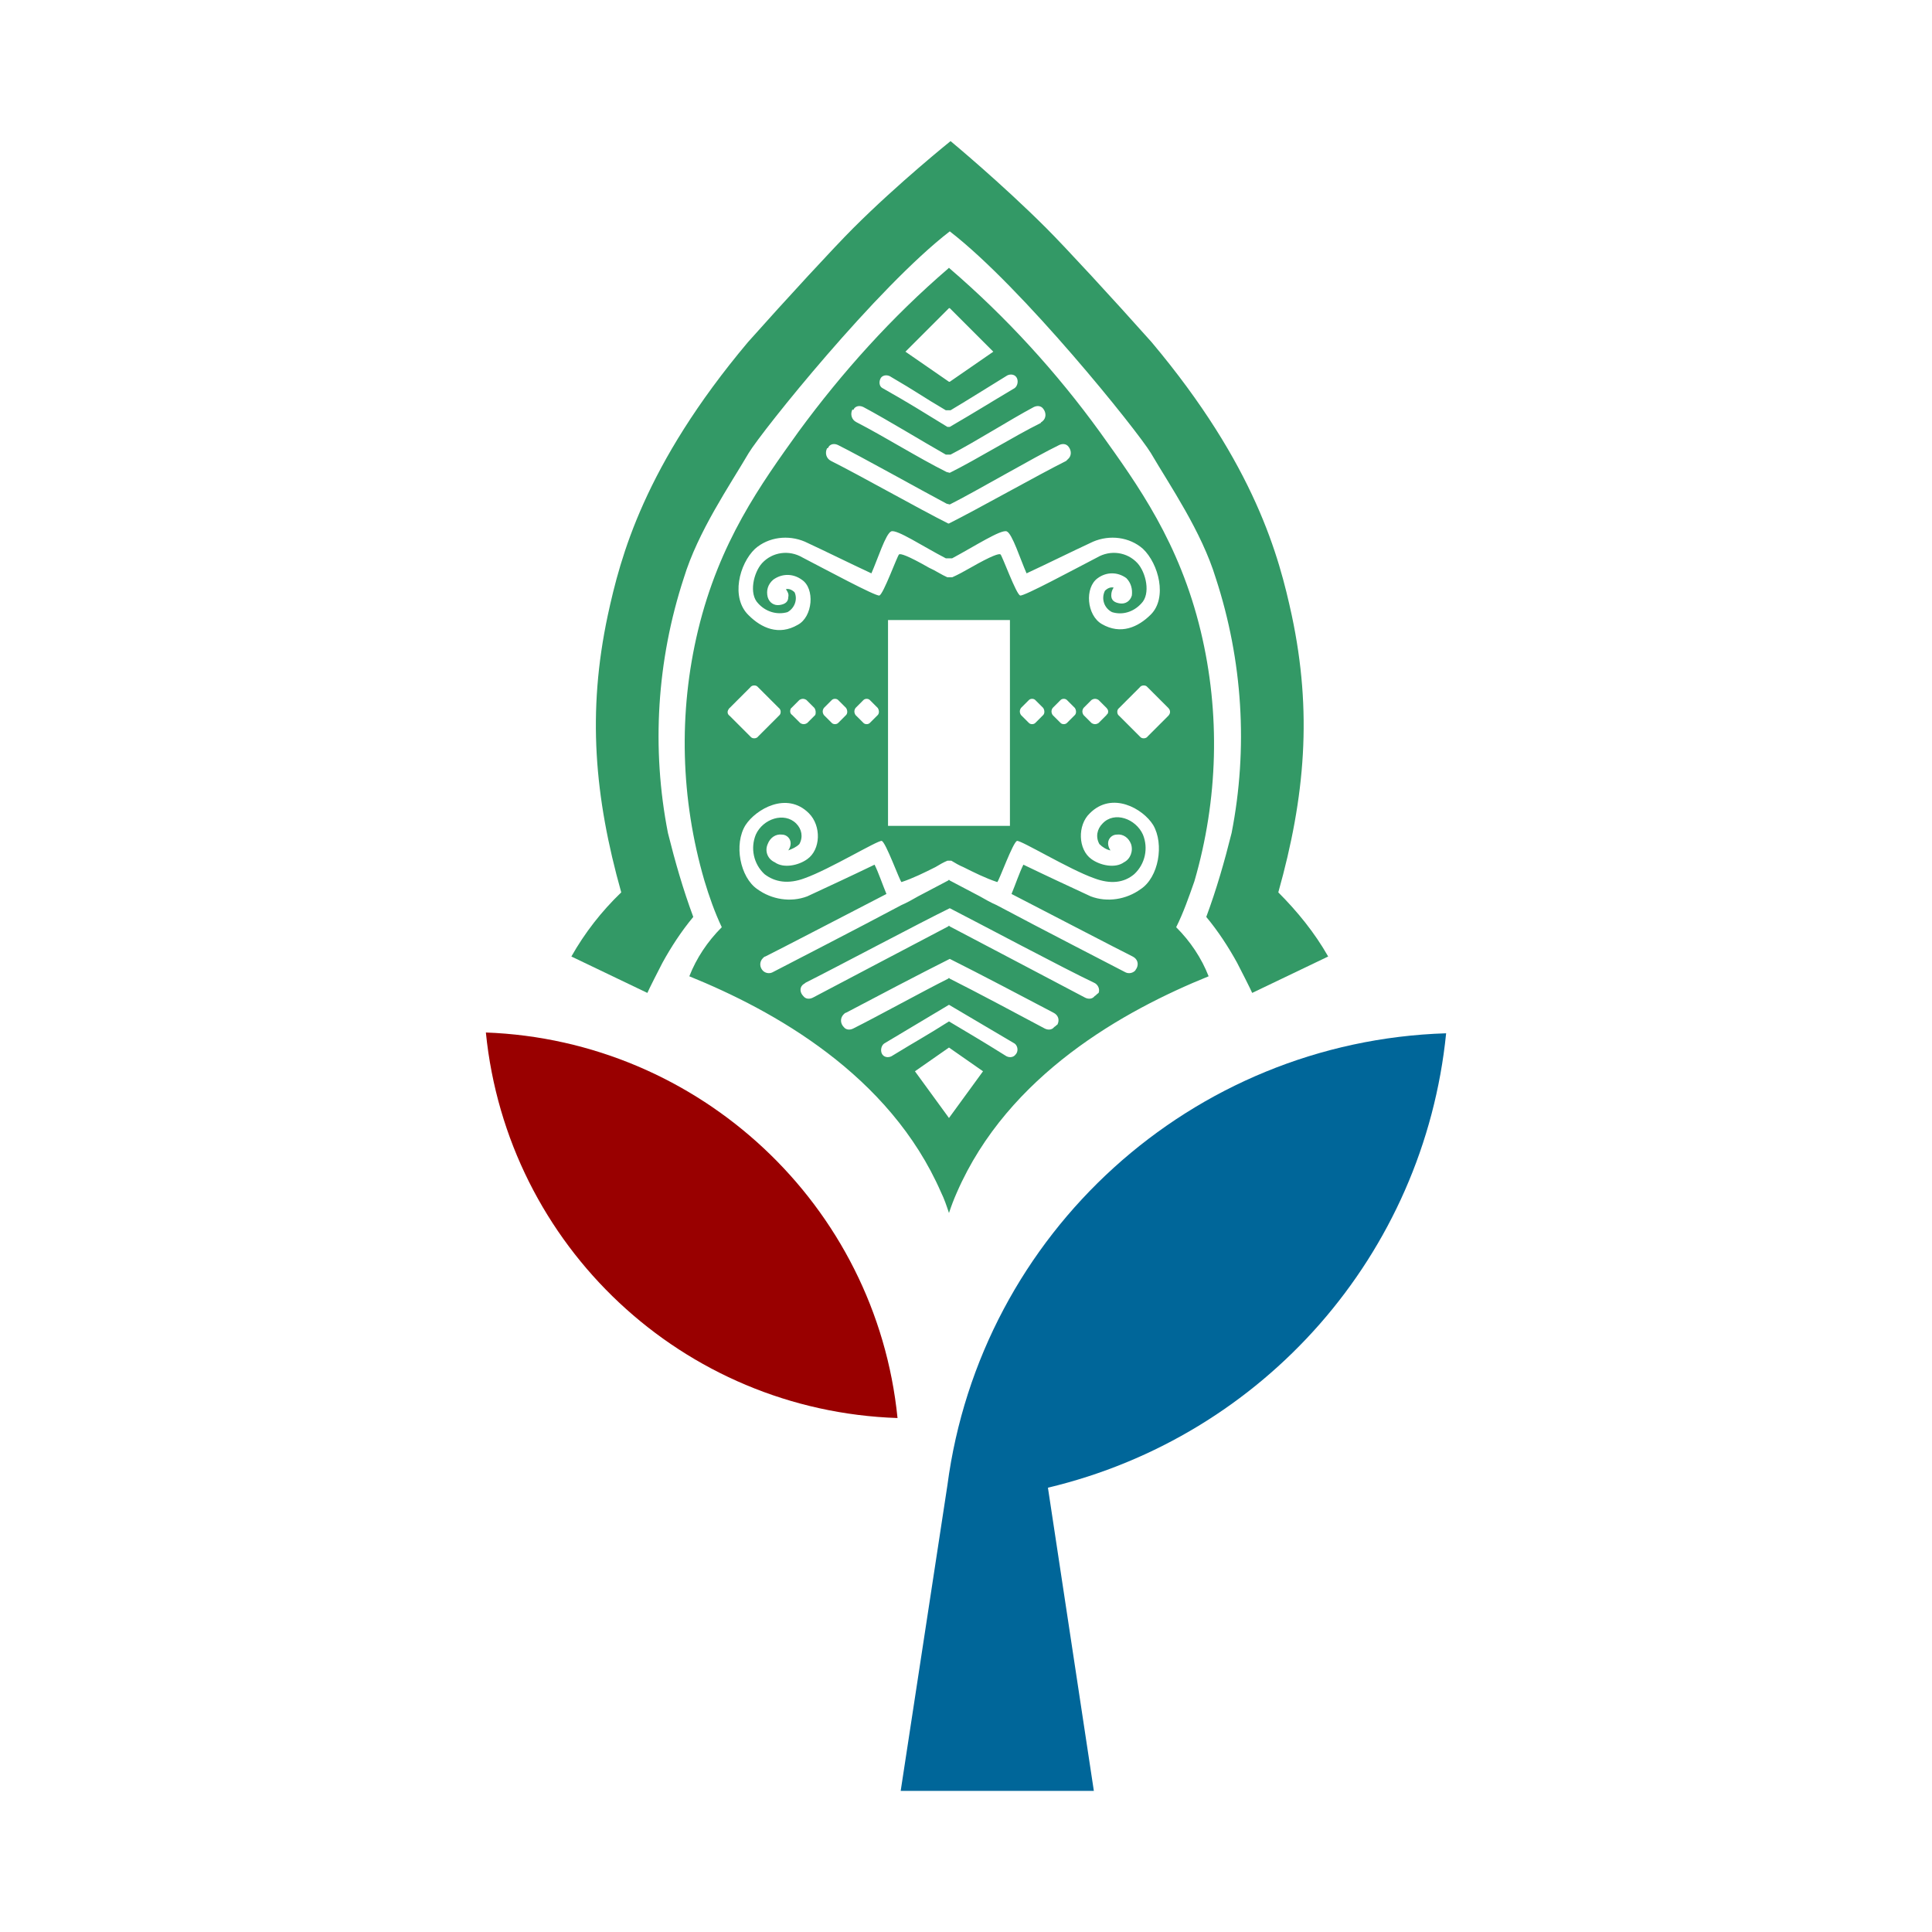
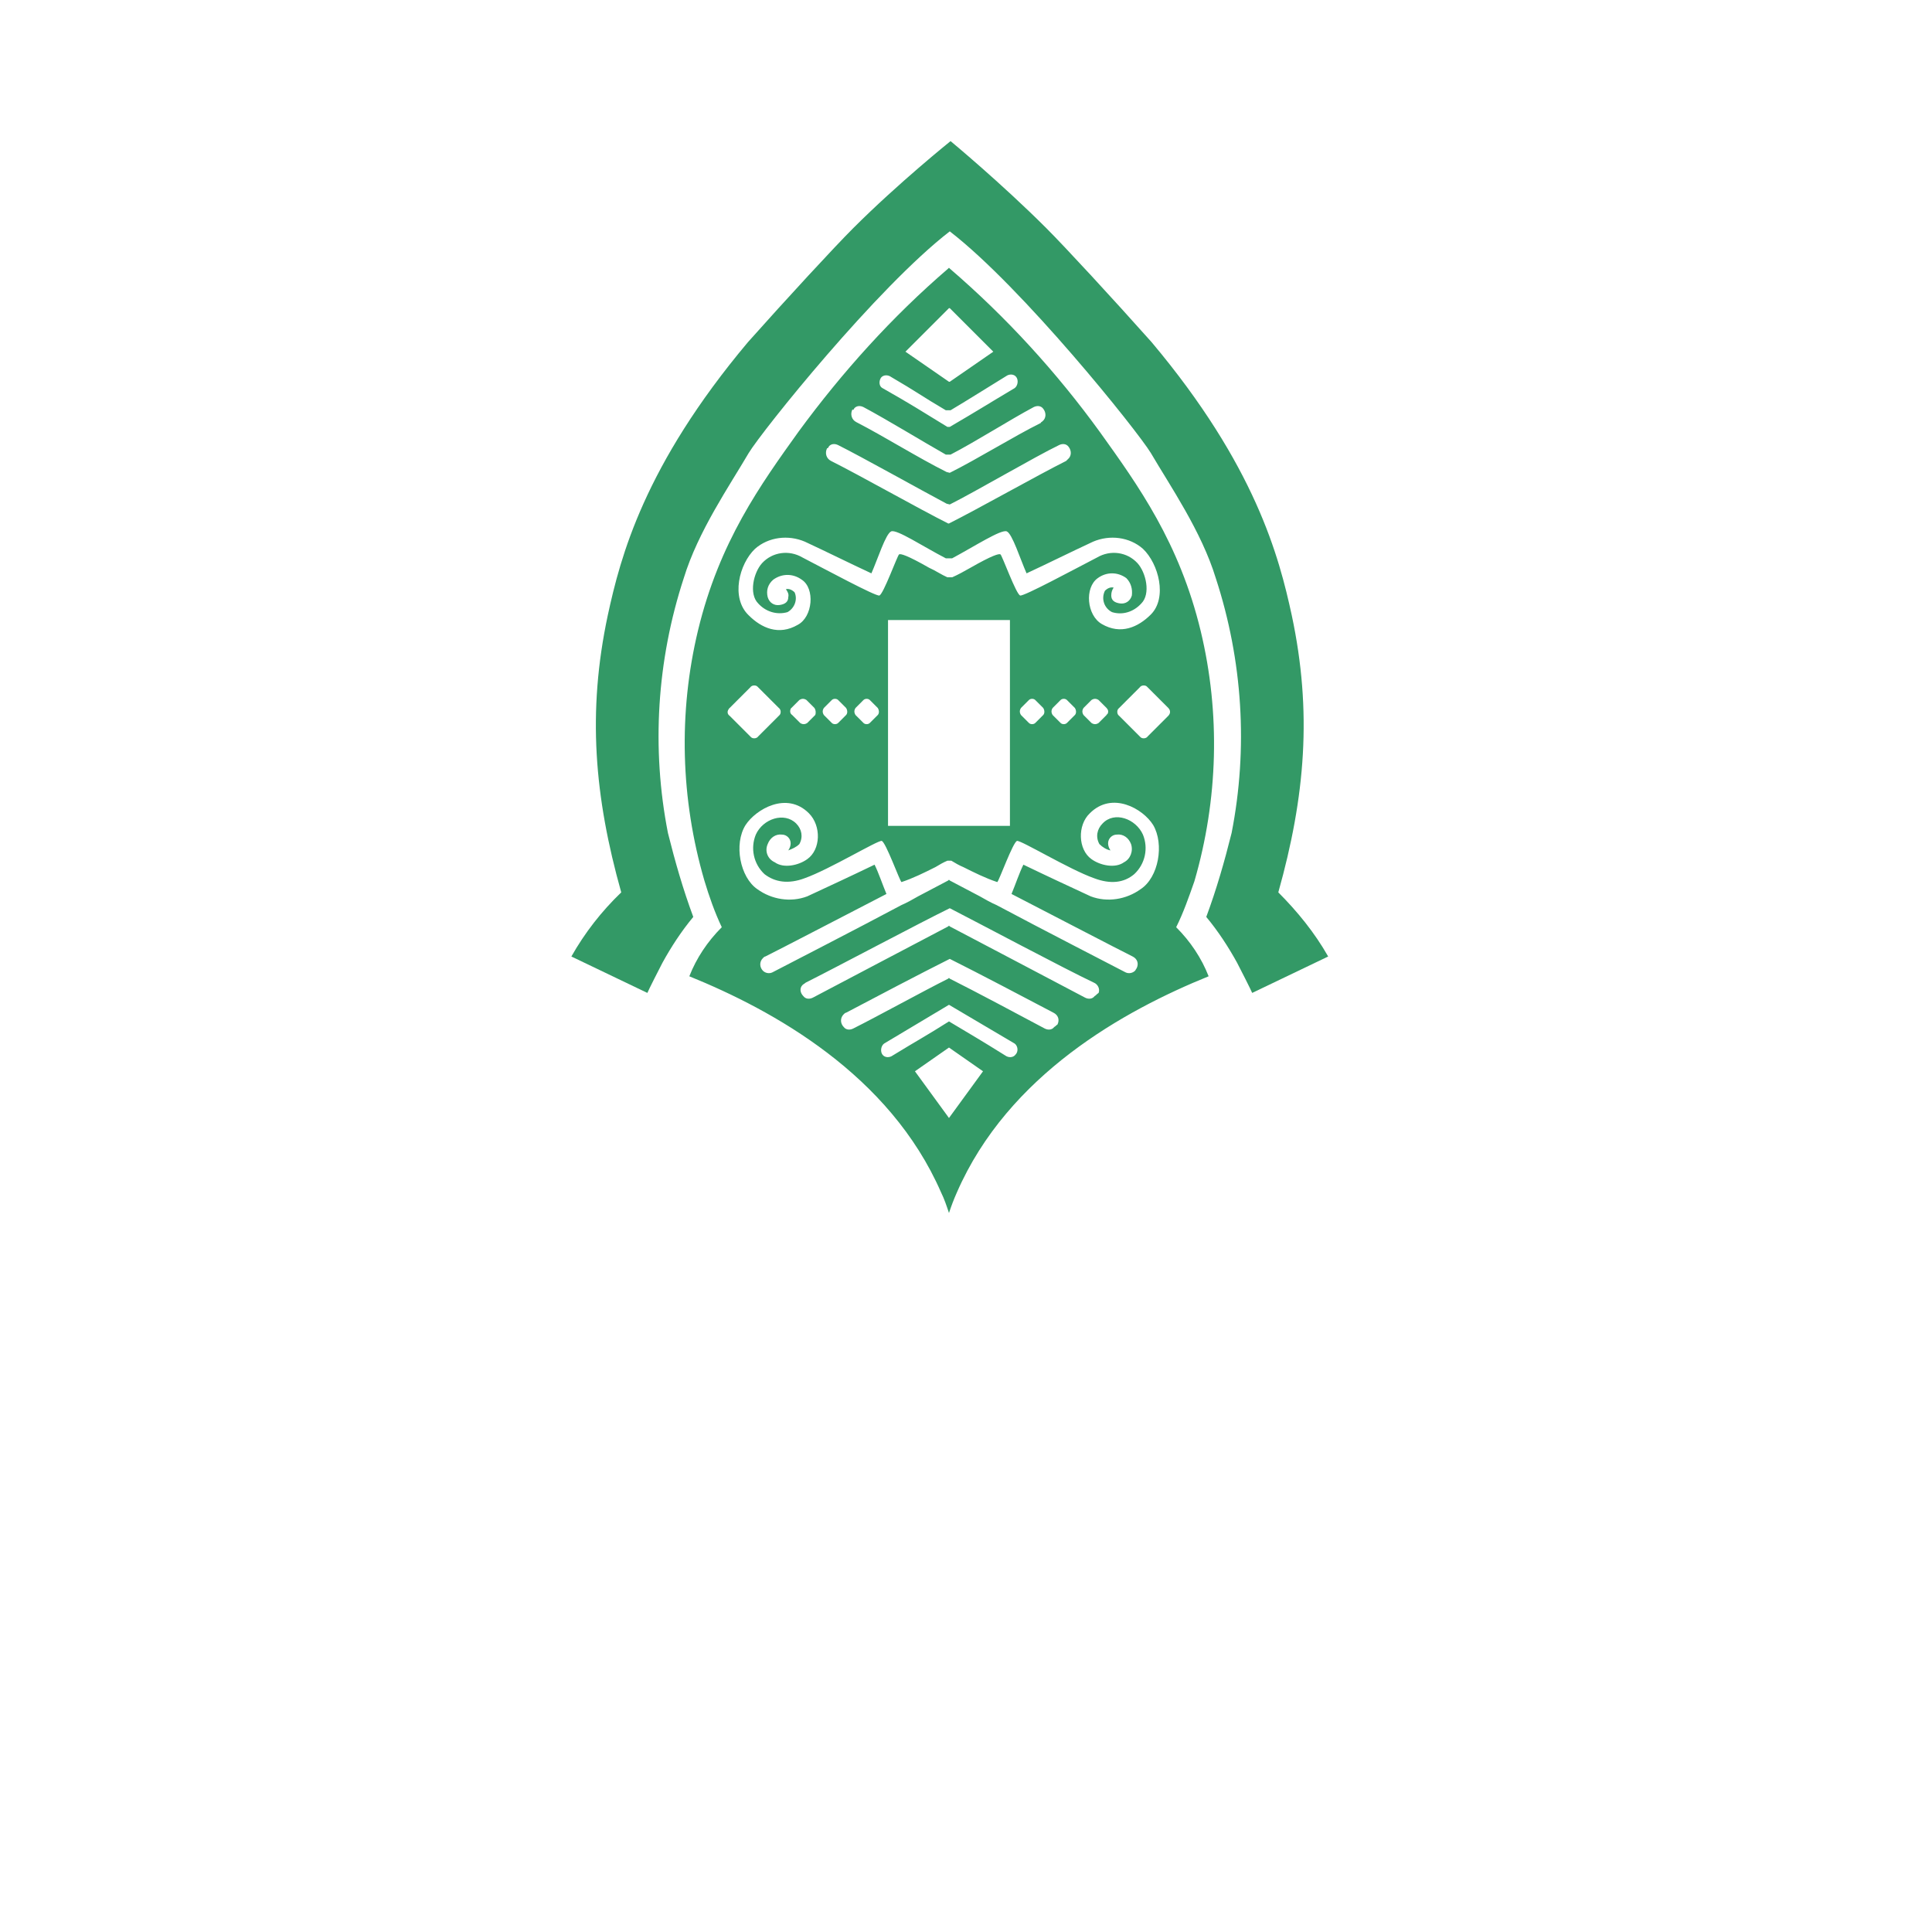
<svg xmlns="http://www.w3.org/2000/svg" xmlns:ns1="http://sodipodi.sourceforge.net/DTD/sodipodi-0.dtd" xmlns:ns2="http://www.inkscape.org/namespaces/inkscape" version="1.1" id="Layer_1" x="0px" y="0px" viewBox="0 0 244.05 244.05" xml:space="preserve" ns1:docname="Logo Komunitas Wikimedia Mataram Rendered.svg" width="244.05" height="244.05" ns2:version="1.4.2 (ebf0e940d0, 2025-05-08)">
  <defs id="defs2" />
  <ns1:namedview id="namedview2" pagecolor="#ffffff" bordercolor="#000000" borderopacity="0.25" ns2:showpageshadow="2" ns2:pageopacity="0.0" ns2:pagecheckerboard="0" ns2:deskcolor="#d1d1d1" ns2:zoom="1.2005752" ns2:cx="115.36137" ns2:cy="122.02485" ns2:window-width="1366" ns2:window-height="712" ns2:window-x="0" ns2:window-y="0" ns2:window-maximized="1" ns2:current-layer="Layer_1" />
  <style type="text/css" id="style1">
	.st0{fill:#332C2B;}
	.st1{fill:#990000;}
	.st2{fill:#006699;}
	.st3{fill:#339966;}
</style>
  <title id="title1">Logo Komunitas Wikimedia Mataram Rendered</title>
  <g id="g2" transform="translate(49.775,17.825)">
    <g id="Leaf">
      <g id="Layer_2_1_">
        <g id="g157">
-           <path id="path7" class="st1" d="m 63.6,161.3 c -27.1,-0.9 -49.3,-21.7 -52,-48.7 27,1 49.3,21.8 52,48.7 z" />
-           <path id="path8" class="st2" d="m 82.6,170.1 c 27.3,-6.5 47.5,-29.5 50.3,-57.4 -32.1,1 -58.8,25.2 -63,57.1 L 64,208.4 h 24.4 z" />
-         </g>
+           </g>
      </g>
    </g>
    <g id="outer_lumbung">
      <path class="st3" d="m 118,103 -9.6,4.6 c 0,0 -0.2,-0.5 -1.9,-3.8 -1.1,-2 -2.4,-4 -3.9,-5.8 1.3,-3.5 2.3,-7 3.2,-10.6 2.1,-10.7 1.4,-21.8 -2,-32.2 C 102,49.3 98,43.5 95.6,39.4 93.9,36.6 79.4,18.5 70.2,11.4 61,18.5 46.5,36.6 44.8,39.4 c -2.4,4.1 -6.4,9.9 -8.2,15.8 -3.4,10.4 -4.1,21.5 -2,32.2 0.9,3.6 1.9,7.1 3.2,10.6 -1.5,1.8 -2.8,3.8 -3.9,5.8 -1.7,3.3 -1.9,3.8 -1.9,3.8 L 22.4,103 c 1.7,-3 3.8,-5.7 6.3,-8.1 C 25.3,82.8 24.4,72.1 27,59.9 28.6,52.5 31.6,41 44.7,25.4 49.6,19.9 55.6,13.4 58,11 63.7,5.3 70.3,0 70.3,0 c 0,0 6.4,5.3 12.1,11 2.4,2.4 8.4,8.9 13.3,14.4 13.1,15.6 16.1,27.1 17.7,34.5 2.6,12.2 1.7,22.9 -1.7,35 2.4,2.4 4.6,5.1 6.3,8.1 z" id="path1" />
    </g>
    <g id="Inner_lumbung">
      <path class="st3" d="m 101.1,93.5 c 3,-10.3 3.3,-21.2 0.8,-31.6 C 99.2,50.7 94,43.5 89.2,36.8 83.7,29.2 77.3,22.2 70.2,16.1 L 70.1,16 70,16.1 c -7.1,6.1 -13.4,13.1 -18.9,20.6 -4.8,6.7 -10,13.9 -12.7,25.1 -2.5,10.4 -2.2,21.3 0.8,31.6 0.6,2 1.3,4 2.2,5.9 -1.8,1.8 -3.2,3.9 -4.1,6.2 10.6,4.3 25.3,12.4 31.8,27.3 0.4,0.8 0.7,1.7 1,2.6 0,0 0,0.1 0,0.1 0,0 0,-0.1 0,-0.1 0.3,-0.9 0.6,-1.7 1,-2.6 6.5,-14.9 21.2,-23 31.8,-27.3 -0.9,-2.3 -2.3,-4.4 -4.1,-6.2 0.9,-1.8 1.6,-3.8 2.3,-5.8 z m -31,-72.4 h 0.1 l 5.5,5.5 -5.5,3.8 h -0.1 l -5.5,-3.8 z m -8.6,8.8 c 0.3,-0.4 0.9,-0.4 1.3,-0.1 3.1,1.8 4,2.5 6.9,4.2 h 0.6 c 3,-1.8 3.9,-2.4 7,-4.3 0.4,-0.3 1,-0.3 1.3,0.1 0.3,0.4 0.2,1.1 -0.2,1.4 v 0 c -3.7,2.2 -4.6,2.8 -8.2,4.9 H 69.9 C 66.3,33.9 65.4,33.3 61.7,31.2 61.3,31 61.2,30.4 61.5,29.9 Z m -3.4,3.9 c 0.3,-0.4 0.8,-0.4 1.2,-0.2 3,1.6 7.4,4.3 10.4,6 h 0.6 c 3.1,-1.6 7.5,-4.4 10.5,-6 0.4,-0.2 0.9,-0.2 1.2,0.2 0.4,0.5 0.4,1.2 -0.1,1.6 -0.1,0.1 -0.2,0.1 -0.2,0.2 -3.6,1.8 -7.9,4.5 -11.5,6.3 L 69.8,41.8 C 66.2,40 61.9,37.3 58.4,35.5 c -0.6,-0.3 -0.8,-1 -0.5,-1.6 0.1,0.1 0.2,0 0.2,-0.1 z m -3.2,4.8 c 0.3,-0.4 0.8,-0.4 1.2,-0.2 3,1.5 10.5,5.7 13.7,7.4 l 0.4,0.1 c 3.2,-1.6 10.7,-6 13.8,-7.5 0.4,-0.2 0.9,-0.2 1.2,0.2 0.4,0.5 0.4,1.2 -0.1,1.6 -0.1,0.1 -0.1,0.1 -0.2,0.2 -3.6,1.8 -11.2,6.1 -14.8,7.9 H 70 c -3.6,-1.8 -11.2,-6.1 -14.8,-7.9 -0.6,-0.3 -0.8,-1 -0.5,-1.6 0.1,0 0.2,-0.1 0.2,-0.2 z m -9.3,12.9 c 1.7,-1.5 4.2,-1.8 6.3,-0.9 2.8,1.3 5.6,2.7 8.4,4 0.8,-1.8 1.8,-5 2.5,-5.3 0.7,-0.3 4,1.9 6.9,3.4 h 0.8 c 2.8,-1.5 6.2,-3.7 6.9,-3.4 0.7,0.3 1.7,3.5 2.5,5.3 2.8,-1.3 5.6,-2.7 8.4,-4 2.1,-0.9 4.6,-0.6 6.3,0.9 2,1.9 3.1,6.2 1,8.3 -1.6,1.6 -3.8,2.6 -6.2,1.2 -1.9,-1.1 -2.2,-4.6 -0.5,-5.8 1.1,-0.8 2.5,-0.8 3.6,0 0.6,0.6 0.8,1.4 0.7,2.2 -0.2,0.7 -0.8,1.1 -1.5,1 -0.7,-0.1 -1.1,-0.4 -1.1,-1 0,-0.4 0.1,-0.7 0.3,-1 -0.4,-0.1 -0.8,0.1 -1.1,0.4 -0.5,1 -0.1,2.2 0.9,2.7 0,0 0,0 0,0 1.3,0.4 2.7,0 3.7,-1.1 1.2,-1.2 0.6,-3.9 -0.5,-5.1 -1.3,-1.4 -3.4,-1.7 -5.1,-0.7 -2.9,1.5 -9.2,4.9 -9.7,4.8 -0.5,-0.1 -2.3,-5.1 -2.5,-5.2 -0.2,-0.1 -1,0.1 -3.8,1.7 -0.7,0.4 -1.6,0.9 -2.3,1.2 h -0.6 c -0.7,-0.3 -1.6,-0.9 -2.3,-1.2 -2.8,-1.6 -3.6,-1.8 -3.8,-1.7 -0.2,0.1 -2,5.1 -2.5,5.2 -0.5,0.1 -6.8,-3.3 -9.7,-4.8 -1.7,-1 -3.8,-0.7 -5.1,0.7 -1.1,1.2 -1.7,3.9 -0.5,5.1 0.9,1 2.3,1.5 3.7,1.1 0.9,-0.5 1.3,-1.6 0.9,-2.5 -0.3,-0.3 -0.7,-0.5 -1.1,-0.4 0.2,0.3 0.4,0.6 0.3,1 0,0.6 -0.4,0.9 -1.1,1 -0.7,0.1 -1.3,-0.3 -1.5,-1 -0.2,-0.8 0,-1.6 0.7,-2.2 1.1,-0.8 2.5,-0.8 3.6,0 1.7,1.1 1.4,4.7 -0.5,5.7 -2.4,1.4 -4.6,0.4 -6.2,-1.2 -2.3,-2.2 -1.2,-6.5 0.8,-8.4 z m 44.4,21 -1,1 c -0.3,0.2 -0.6,0.2 -0.9,0 l -1,-1 c -0.2,-0.3 -0.2,-0.6 0,-0.9 l 1,-1 c 0.3,-0.2 0.6,-0.2 0.9,0 l 1,1 c 0.2,0.2 0.3,0.5 0.1,0.8 -0.1,0 -0.1,0.1 -0.1,0.1 z m -4,0 -1,1 c -0.2,0.2 -0.6,0.2 -0.8,0 l -1,-1 C 83,72.2 83,71.9 83.2,71.6 l 1,-1 c 0.2,-0.2 0.6,-0.2 0.8,0 l 1,1 c 0.2,0.3 0.2,0.7 0,0.9 z m -4,0 -1,1 c -0.2,0.2 -0.6,0.2 -0.8,0 l -1,-1 C 79,72.2 79,71.9 79.2,71.6 l 1,-1 c 0.2,-0.2 0.6,-0.2 0.8,0 l 1,1 c 0.2,0.3 0.2,0.7 0,0.9 z m -4.2,-12 v 26 H 62.4 v -26 z m -16.7,12 -1,1 c -0.2,0.2 -0.6,0.2 -0.8,0 l -1,-1 c -0.2,-0.3 -0.2,-0.6 0,-0.9 l 1,-1 c 0.2,-0.2 0.6,-0.2 0.8,0 l 1,1 c 0.2,0.3 0.2,0.7 0,0.9 z m -4,0 -1,1 c -0.2,0.2 -0.6,0.2 -0.8,0 l -1,-1 c -0.2,-0.3 -0.2,-0.6 0,-0.9 l 1,-1 c 0.2,-0.2 0.6,-0.2 0.8,0 l 1,1 c 0.2,0.3 0.2,0.7 0,0.9 z m -3.9,0 -1,1 c -0.3,0.2 -0.6,0.2 -0.9,0 l -1,-1 C 50,72.3 50,72 50.1,71.7 c 0,0 0.1,-0.1 0.1,-0.1 l 1,-1 c 0.3,-0.2 0.6,-0.2 0.9,0 l 1,1 c 0.2,0.3 0.2,0.7 0.1,0.9 z M 42.4,71.6 45,69 c 0.2,-0.3 0.7,-0.3 0.9,-0.1 0,0 0,0 0.1,0.1 l 2.6,2.6 c 0.3,0.2 0.3,0.7 0.1,0.9 0,0 0,0 -0.1,0.1 L 46,75.2 c -0.2,0.3 -0.7,0.3 -0.9,0.1 0,0 0,0 -0.1,-0.1 l -2.6,-2.6 c -0.3,-0.2 -0.4,-0.6 0,-1 -0.1,0.1 -0.1,0 0,0 z m 27.7,51.8 -4.3,-5.9 4.3,-3 4.3,3 z m 8.4,-8 c -0.3,0.4 -0.9,0.4 -1.3,0.1 -3.2,-2 -4.1,-2.5 -7.1,-4.3 v 0 0 c -3,1.9 -4,2.4 -7.1,4.3 -0.4,0.3 -1,0.3 -1.3,-0.1 -0.3,-0.4 -0.2,-1.1 0.2,-1.4 v 0 l 8.2,-4.9 8.3,4.9 c 0.4,0.3 0.5,1 0.1,1.4 0.1,0 0.1,0 0,0 z m 4.9,-3.5 c -0.3,0.4 -0.8,0.4 -1.2,0.2 -3,-1.6 -8.8,-4.7 -12,-6.3 l -0.1,-0.1 -0.1,0.1 c -3.2,1.6 -9,4.8 -12,6.3 -0.4,0.2 -0.9,0.2 -1.2,-0.2 -0.4,-0.4 -0.5,-1.1 0,-1.6 0.1,-0.1 0.2,-0.2 0.3,-0.2 3.6,-1.9 9.5,-5 13.1,-6.8 3.6,1.8 9.5,4.9 13.1,6.8 0.6,0.3 0.8,0.9 0.5,1.5 -0.2,0.1 -0.2,0.2 -0.4,0.3 z m 5.1,-3.9 c -0.3,0.4 -0.8,0.4 -1.2,0.2 -3,-1.6 -13.7,-7.2 -17.1,-9 L 70.1,99.1 70,99.2 c -3.4,1.8 -14.1,7.4 -17.1,9 -0.4,0.2 -0.9,0.2 -1.2,-0.2 -0.4,-0.4 -0.5,-1 -0.1,-1.4 0.1,-0.1 0.3,-0.2 0.4,-0.3 3.6,-1.8 14.5,-7.6 18.2,-9.4 3.7,1.9 14.6,7.7 18.2,9.4 0.5,0.2 0.8,0.8 0.6,1.3 -0.3,0.2 -0.3,0.3 -0.5,0.4 z m 5.8,-13.5 c -1.8,1.3 -4.2,1.7 -6.3,0.9 -2.8,-1.3 -5.6,-2.6 -8.5,-4 -0.5,1 -1,2.5 -1.5,3.7 6,3.1 13.1,6.8 15.3,7.9 0.6,0.3 0.8,0.9 0.5,1.5 -0.1,0.1 -0.1,0.2 -0.2,0.3 -0.3,0.3 -0.8,0.4 -1.2,0.2 C 90.3,103.9 82.1,99.7 76.1,96.5 75.4,96.2 74.7,95.8 74,95.4 l -3.8,-2 -0.1,-0.1 -0.1,0.1 -3.8,2 c -0.7,0.4 -1.4,0.8 -2.1,1.1 -6,3.2 -14.2,7.4 -16.3,8.5 -0.4,0.2 -0.9,0.1 -1.2,-0.2 -0.4,-0.4 -0.5,-1.1 0,-1.6 0.1,-0.1 0.2,-0.2 0.3,-0.2 2.2,-1.1 9.3,-4.8 15.3,-7.9 -0.5,-1.2 -1,-2.7 -1.5,-3.7 -2.9,1.4 -5.7,2.7 -8.5,4 -2.1,0.8 -4.5,0.4 -6.3,-0.9 -2.2,-1.5 -3,-5.7 -1.5,-8.1 1.3,-2 5.2,-4.3 8,-1.5 1.6,1.6 1.5,4.6 -0.2,5.8 -1.1,0.8 -3,1.2 -4.1,0.4 -0.9,-0.4 -1.3,-1.4 -0.9,-2.3 0.3,-0.8 1,-1.3 1.8,-1.2 0.6,0 1.1,0.5 1.1,1.1 0,0.3 -0.1,0.6 -0.3,0.9 0.5,-0.2 1,-0.4 1.4,-0.8 0.5,-0.9 0.3,-1.9 -0.4,-2.6 -1.5,-1.5 -4.2,-0.6 -5.1,1.4 -0.7,1.7 -0.3,3.7 1.1,5 1.3,1 3,1.3 5.1,0.5 3.1,-1.1 9.2,-4.8 9.7,-4.7 0.5,0.1 2.3,5.1 2.5,5.2 1.5,-0.5 2.9,-1.2 4.3,-1.9 0.5,-0.3 1,-0.6 1.5,-0.8 h 0.5 c 0.5,0.3 1,0.6 1.5,0.8 1.4,0.7 2.8,1.4 4.3,1.9 0.2,-0.1 2,-5.1 2.5,-5.2 0.5,-0.1 6.6,3.6 9.7,4.7 2.1,0.8 3.8,0.6 5.1,-0.5 1.4,-1.3 1.8,-3.3 1.1,-5 -0.9,-2 -3.6,-3 -5.1,-1.4 -0.7,0.7 -0.9,1.7 -0.4,2.6 0.4,0.4 0.9,0.7 1.4,0.8 -0.2,-0.3 -0.3,-0.6 -0.3,-0.9 0,-0.6 0.5,-1.1 1.1,-1.1 0.8,-0.1 1.5,0.4 1.8,1.2 0.3,0.9 -0.1,1.9 -0.9,2.3 -1.1,0.8 -3,0.4 -4.1,-0.4 -1.7,-1.2 -1.8,-4.3 -0.2,-5.8 2.8,-2.8 6.7,-0.6 8,1.5 1.4,2.4 0.7,6.6 -1.6,8.1 z m 3.5,-21.9 -2.6,2.6 c -0.2,0.3 -0.7,0.3 -0.9,0.1 0,0 0,0 -0.1,-0.1 l -2.6,-2.6 c -0.3,-0.2 -0.3,-0.7 -0.1,-0.9 0,0 0,0 0.1,-0.1 L 94.2,69 c 0.2,-0.3 0.7,-0.3 0.9,-0.1 0,0 0,0 0.1,0.1 l 2.6,2.6 c 0.3,0.3 0.3,0.7 0,1 0.1,0 0.1,0 0,0 z" id="path2" />
    </g>
  </g>
</svg>